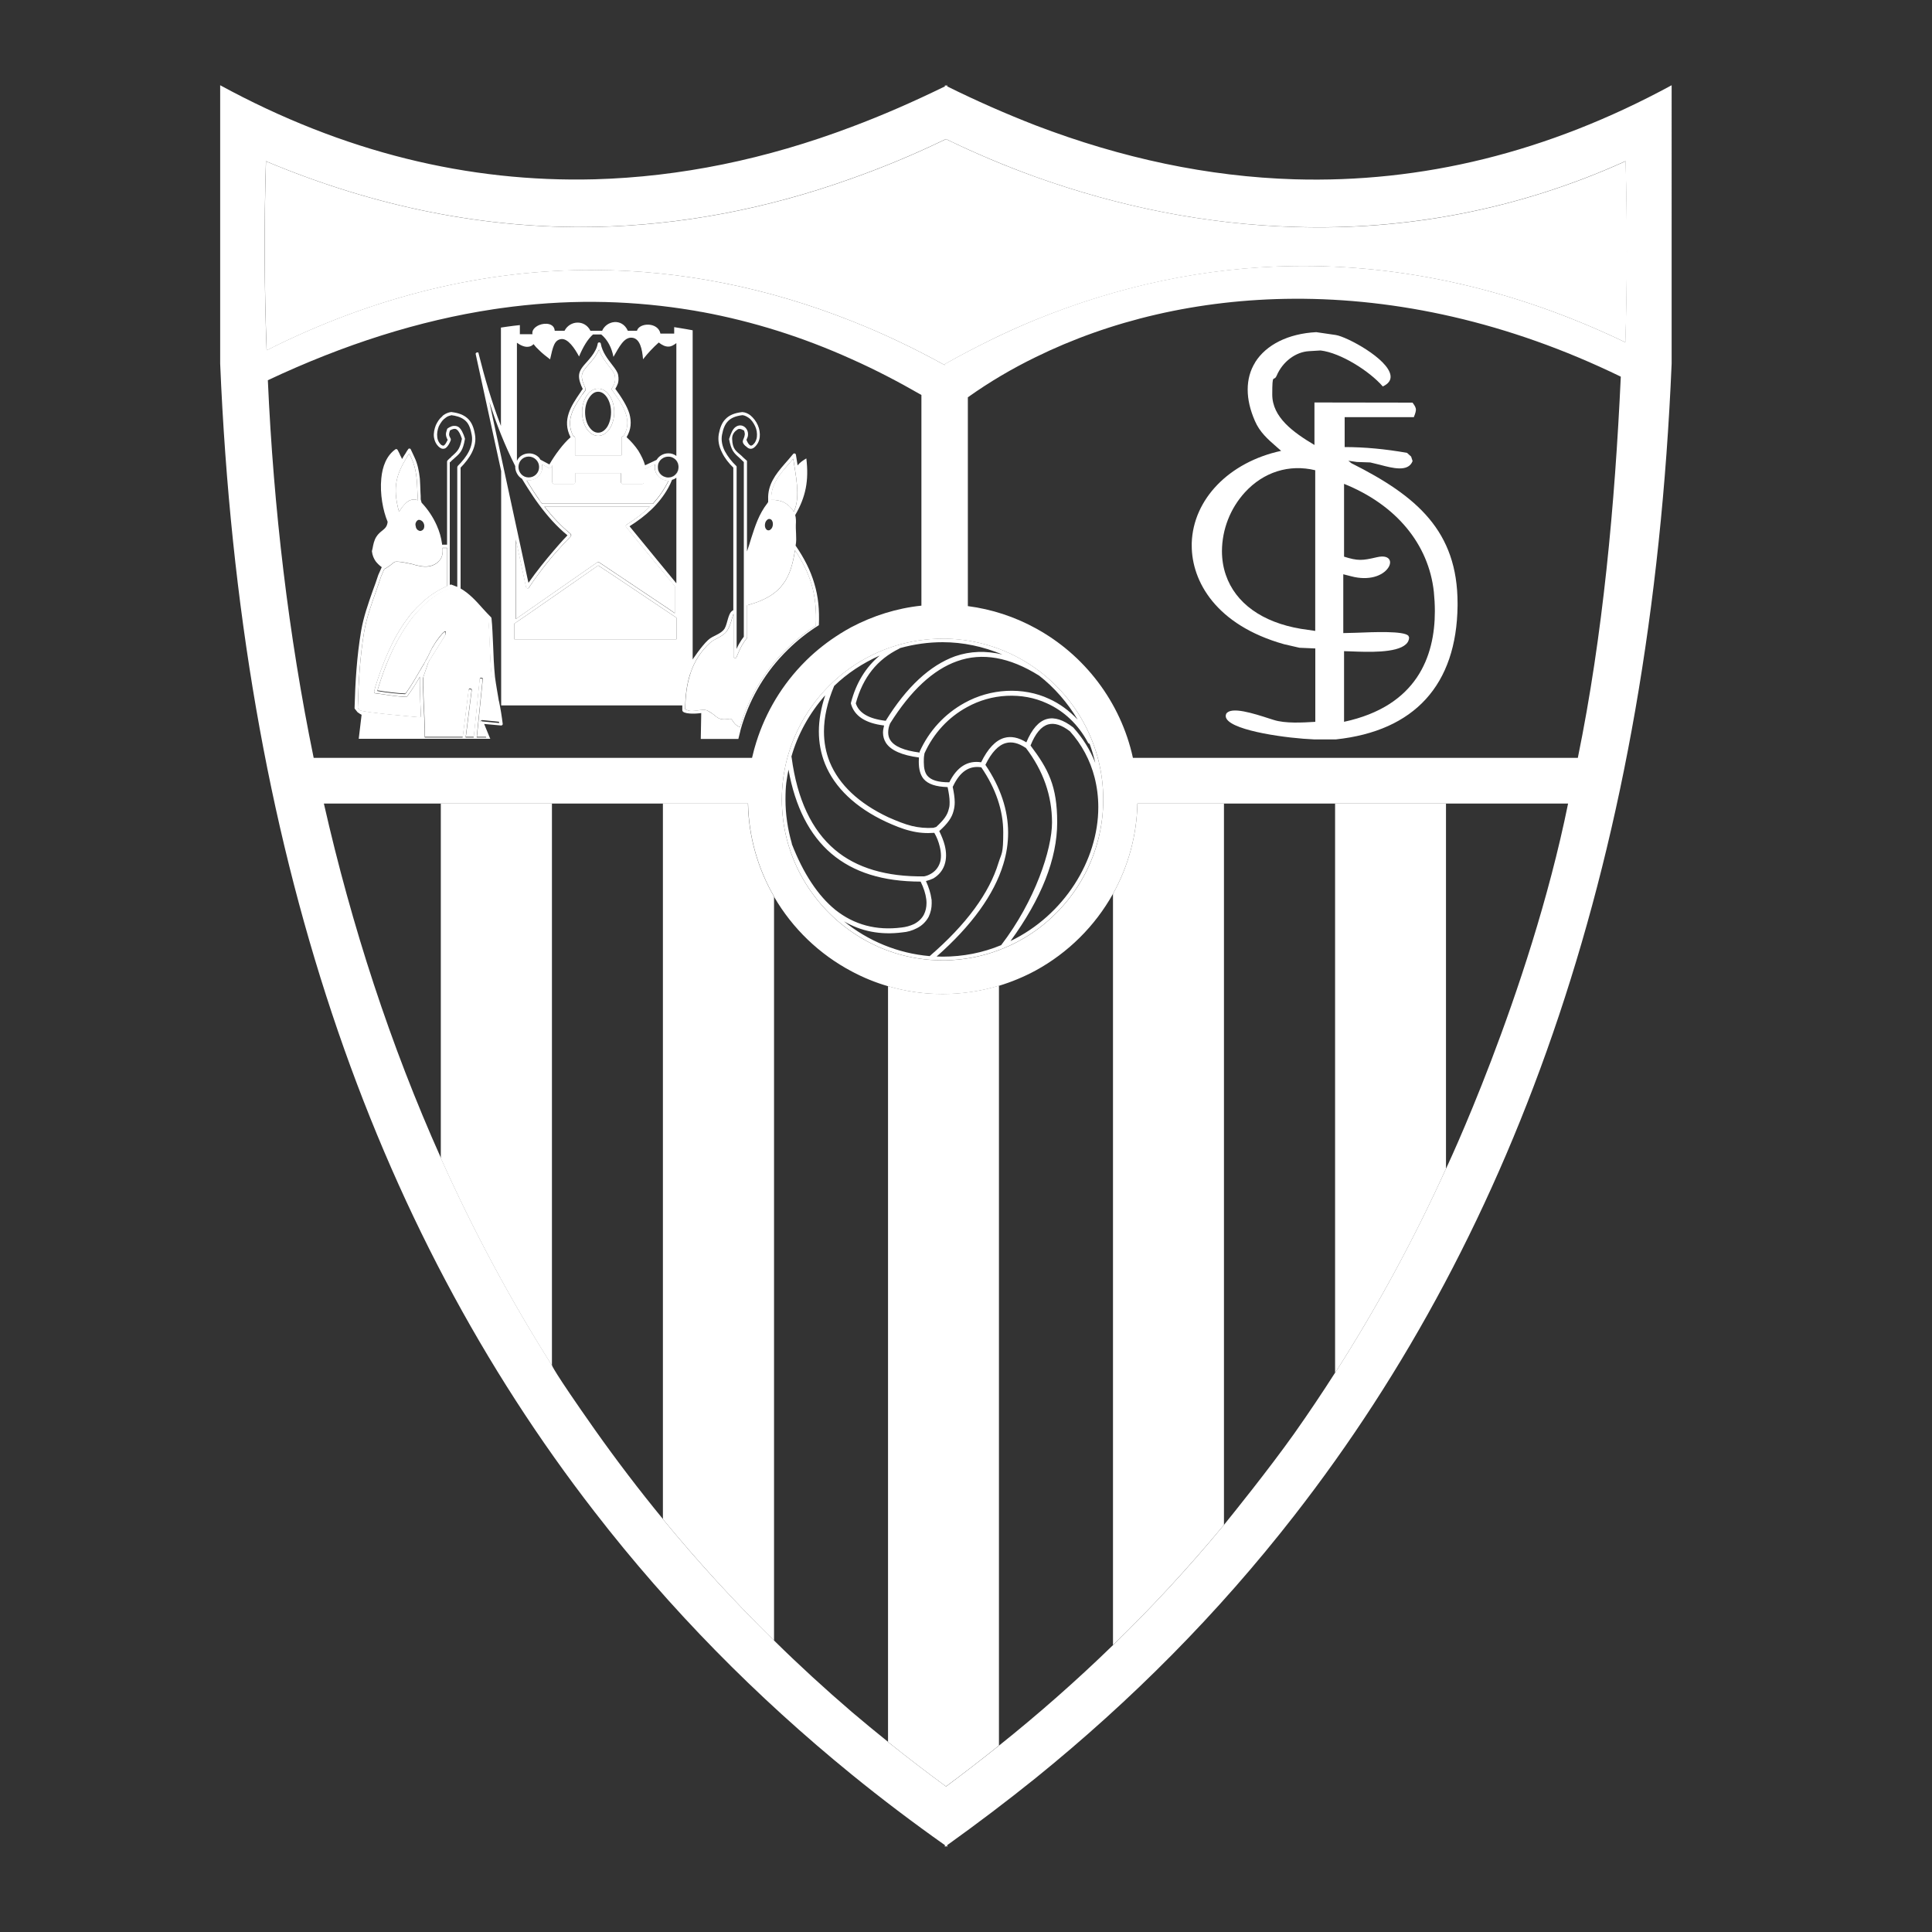
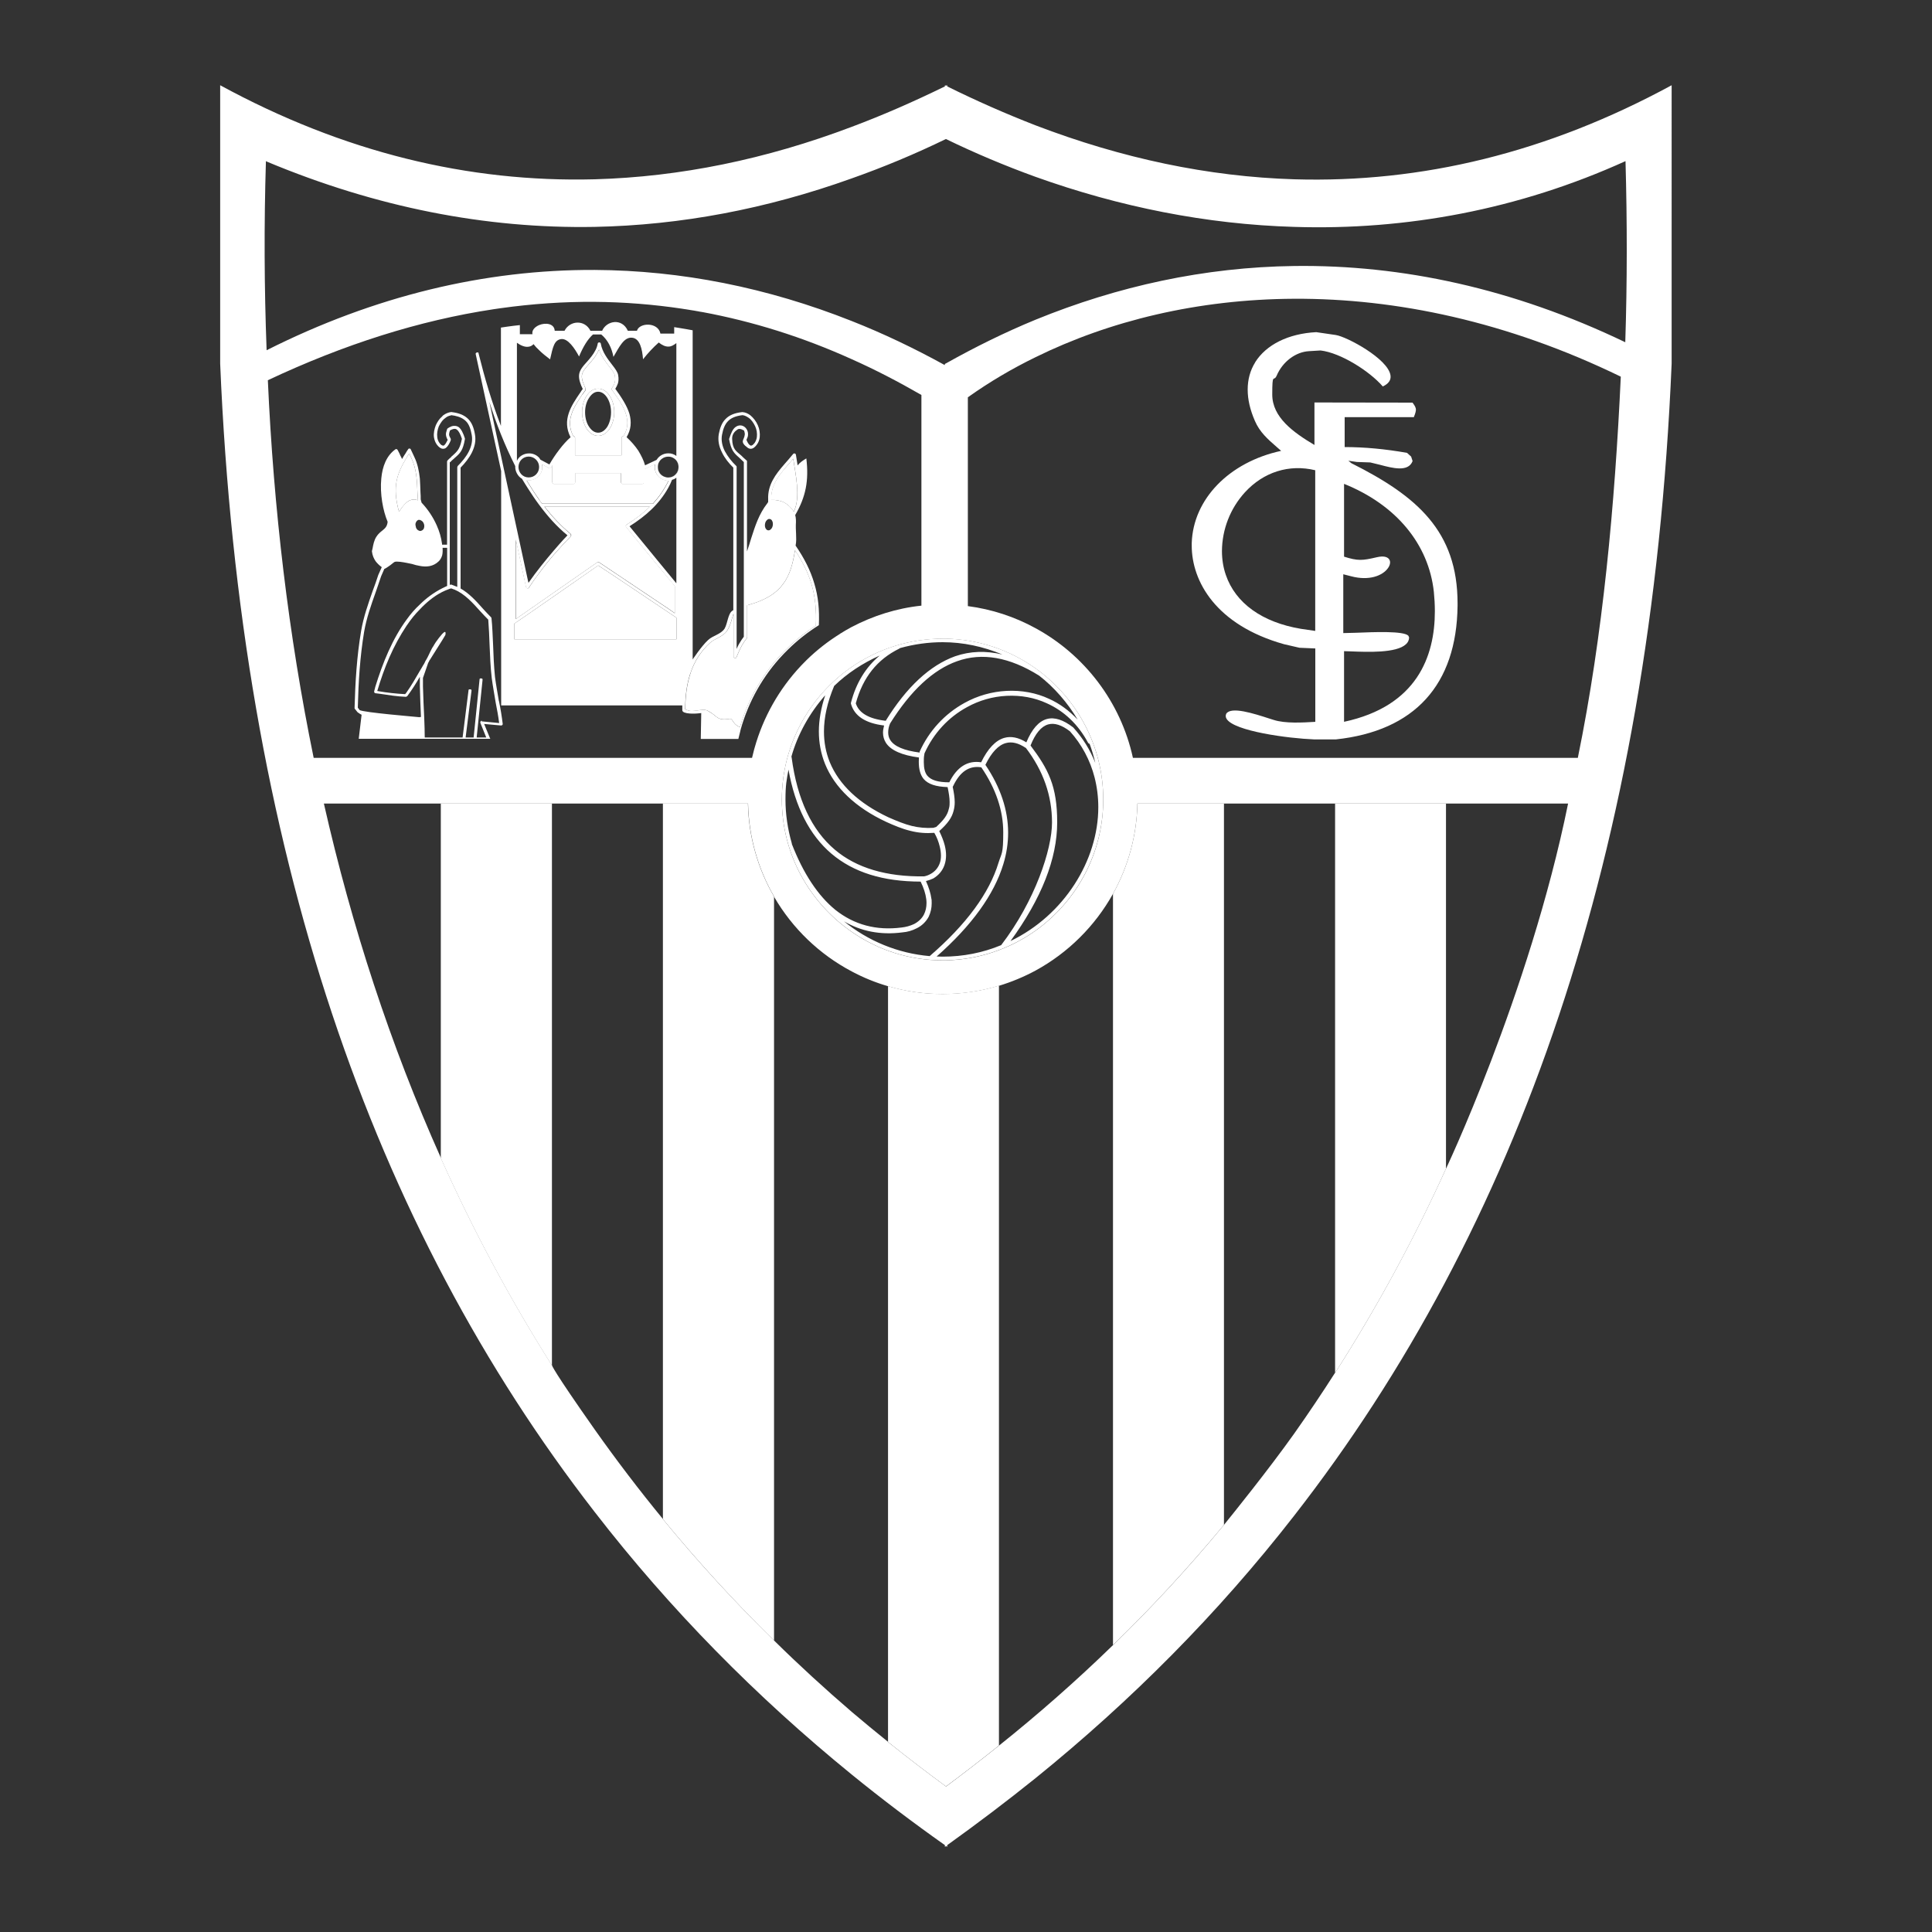
<svg xmlns="http://www.w3.org/2000/svg" id="Layer_1" data-name="Layer 1" version="1.1" viewBox="0 0 2500 2500">
  <rect x="0" y="0" width="2500" height="2500" fill="#333333" stroke="none" />
  <defs>
    <style>
      .cls-1 {
        fill: #fff;
        stroke-width: 0px;
      }
    </style>
  </defs>
  <path class="cls-1" d="M1674.7,232c-111-3.4-222.8-27-334.7-69.8-38.8-15.1-77-31.9-114.3-50.4v-1.5c-.6,0-1.1.2-1.5.6-.5-.3-1-.5-1.5-.6v1.5c-40.3,19.7-80.2,37.2-120.5,52.3-111.3,42.1-222.2,64.8-332.6,67.9-163.5,4.3-325.5-35-484.7-121.7v360.2c26.4,630.4,197.6,1116,484.7,1486.1,97.7,126.3,209,239.1,332.6,339.7,39.1,31.8,79.3,62.2,120.5,91.3v2.2c.5-.4,1-.7,1.5-.9.5.4,1,.7,1.5.9v-2.2c38.9-27.9,77-56.7,114.3-86.7,124.2-100.5,236.4-213.3,334.7-339.7,288.9-370.7,461.6-857.5,488.4-1490.7V110.3c-160.7,87.3-323.7,126.6-488.4,121.7ZM346.6,492h0,0c98.8-46.5,195.9-77.3,291.7-91.8h0c3.2-.5,6.4-1,9.6-1.4,40.8-5.7,81.3-8.5,121.6-8.2,38.1.3,75.9,3.3,113.4,8.9h0c.4,0,.8.1,1.1.2,1.4.2,2.8.4,4.1.6,7,1.1,13.9,2.2,20.8,3.5h0c65.1,12.1,129.5,32.2,193,60.9,30.4,13.5,60.5,29.2,90.4,46.4v272.6c-32.3,3.4-62.7,13.2-90.4,27.7-5.1,2.8-10.2,5.7-15.1,8.8,0,0,0,0,0,.1-15.6,9.7-30.1,21.1-43.3,34h0c-1.8,1.8-3.6,3.7-5.4,5.5,0,0-.2.2-.3.3-.6.6-1.1,1.1-1.6,1.7-28,29.8-48.6,66.1-59.8,106.1,0,.2-.1.5-.2.7-.1.5-.2.9-.4,1.4-.9,3.5-1.7,6.9-2.6,10.4,0,.1,0,.2,0,.3H405.9c-32.6-158.9-51.9-322.7-59.3-488.7ZM1219.8,826.5h4.3c41.6.8,82,14.2,115.9,38.4,52.9,37.8,87.6,99.6,87.6,169.7s-34.7,131.9-87.6,169.7c-33.9,24.1-74.3,37.5-115.9,38.4h-4.3c-42.1,0-83.2-12.8-117.7-36.9-54.4-37.5-90.4-100.2-90.4-171.2s36-134,90.4-171.5c34.6-23.9,75.7-36.6,117.7-36.6ZM1292.7,2258.8c-22.5,18-45.4,35.7-68.5,52.9-25.4-18.6-50.4-37.8-75-57.5v-.2c-15.9-12.8-31.6-25.7-47-38.8-34.5-29.6-68.1-60.4-100.5-92.3h0c-50.7-49.7-98.8-102.1-143.8-157v-.2c-30.8-37.5-60.2-76.1-88.2-115.7-54.9-78-55.3-83-55.3-83-54.3-85.9-102.4-175.6-143.8-268.3v-.2c-65.5-146.3-115.5-300-151.5-458.7h438.9s0,0,0,0h0s110,0,110,0c.9,42.4,12.5,83.8,33.8,120.5v.4c23.8,40.9,58.6,74.3,100.5,96.4,15,8,30.7,14.4,47,19.1h0c22.4,6.7,46.4,10.1,70.7,10.1,24.7,0,49.2-3.6,72.8-10.8h0,0v983.3ZM1871.1,1512.2c-41.5,91.4-89.4,179.8-143.5,264.3v-.2c-17,26.6-34.6,52.8-52.8,78.6-33.7,47.4-79.6,104.2-91,118.3h0c-2.8,3.4-3.3,4-2,2.4-44.4,53.6-91.7,104.7-141.6,153.2h0c-47,45.7-96.3,89.1-147.5,130v-983.2c16.4-5,32.3-11.6,47.3-19.7,42.1-23,76.8-57.4,100.2-99.3h0c19.9-35.8,30.8-75.9,31.6-116.8h111.9v933.4s0,0,0,0v-933.4h445.4c-50.2,247.3-163,483.5-158,472.4ZM2041.7,980.7h-575.7c-15.7-72.2-62.7-133.4-126-167.8-27.1-14.9-56.9-24.6-87.6-28.6v-270.2c27.7-19.7,57-37,87.6-51.9,95.6-47,209.6-75,334.7-75.6,131.9-.6,276,29.5,422.6,100.8-7.7,166-23.1,334.4-55.6,493.3ZM2103.2,442.9h0c-145.4-69.8-289.5-100.5-428.5-98.7-116.2,1.5-228.4,26.1-334.7,69.5-39.6,16.3-78.1,35.3-115.9,56.5-.6.2-1.1.5-1.5.9v1.2h-.3c-39.6-21.8-79.6-40.9-120.2-56.9-109.1-43.3-220.7-65.5-332.6-66.1-142-.6-284.6,33.5-424.5,103.9-3.1-81.5-3.4-163.1-.9-244.7l1.8.9c141.4,59,282.8,86.7,423.5,84.2,111.3-2.2,222.2-23.1,332.6-62.7,41.6-14.7,82.3-31.7,122-51,37.7,18.3,76.4,34.6,115.9,48.9,108.8,39,221.6,61.5,334.7,64.8,144.8,4.6,290.5-22.4,428.8-85.1,2.2,78.4,2.2,156.5-.3,234.2h0Z" />
  <path class="cls-1" d="M1011.7,1034.5c0,71,36,133.7,90.4,171.2,34.5,24.1,75.6,37,117.7,36.9h4.3c41.6-.9,82-14.3,115.9-38.4,52.9-37.8,87.6-99.9,87.6-169.7s-34.7-131.9-87.6-169.7c-33.9-24.2-74.3-37.6-115.9-38.4h-4.3c-42,0-83.1,12.7-117.7,36.6-54.4,37.5-90.4,100.5-90.4,171.5ZM1067.7,900c-5.3,16.2-8.1,31.8-8.1,46.5,0,14.4,2.6,28.6,8,42,12.4,30.7,39.7,56.6,78.9,74.9,9.9,4.5,20.5,9.1,31.9,11.8,9.8,2.5,19.8,3.3,30.6,2.5,3.2,5.5,5.5,11.4,7,17.6,1.1,4.4,1.6,8.4,1.6,12s-.5,6.9-1.6,9.8c-2,5.7-6.1,10.6-11.5,13.6-2.7,1.6-5.6,2.7-8.6,3.3-48.8.7-87.8-10.9-115.6-34.5-30-25.3-48.8-65.4-55.9-119.2,0,0-.2-.7-.3-1.3,8.1-28.7,23.2-55.9,43.5-79.1ZM1024.7,1091.7c-5.5-19-8.3-38.2-8.3-57.1s1.5-25.5,3.9-38.7c8.6,48,27.2,84.6,55.5,108.7,28.7,24.3,66.5,36.1,115.5,36.2,3.9,7.9,6.4,15.6,7.3,22.8.2,1.7.3,3.3.3,5,0,5.4-1.1,10.3-3.3,14.7-2.6,5.1-6.9,9.3-12.8,12.4-5.1,2.4-10.6,3.9-16.2,4.5-32.6,4.2-61.3-3.5-85.6-22.8-22.6-18.4-41.6-47.2-56.5-85.6ZM1091.4,1191.8c22.4,13.3,47.9,18.4,76.3,14.7,6.5-.5,12.7-2.3,18.5-5.3,6.6-3.2,12-8.4,15.5-14.9,2.6-5.5,3.9-11.3,3.9-17.3s-.1-4-.4-6.1c-.9-6.9-3.3-14.6-7-22.8,3.4-.9,6.6-2,9.5-3.4,7-4.2,11.8-9.9,14.4-17.2,1.4-4,2.1-8.2,2.1-12.7s-.6-8.4-1.7-12.9c-1.5-5.9-4-12.1-7.1-18.5,11-9.8,16.4-17.5,18.5-26.1,1-3.6,1.5-7.3,1.5-11.2,0-6-1.1-12.6-2.6-20l.6-1c8.8-18.6,20.8-26.7,36.4-24.2,18.9,27.7,28.4,55.9,28.4,84.2s-2,26.2-6.1,39.2c-11.9,39.4-41.8,80.1-89.1,120.9-40.8-3.5-79.7-19.4-111.4-45.4ZM1219.8,1237.9l-7.8-.2c45.4-40,74.4-80.2,86.3-119.5,4.2-13.6,6.2-27.2,6.2-40.7,0-29.5-9.9-58.9-29.4-87.8,7.9-16.1,16.8-25.6,26.6-28.2,7.7-2.1,16.2,0,25.3,6.1,0,0,.2,0,.4.1h0c22.6,29.6,33.9,61.9,33.9,96.6s-21.9,101.4-65.8,158.7c-23.8,9.9-49.3,14.9-75.8,14.9ZM1421.2,1044.4c0,69.4-44.7,140.1-113.6,173.3,40.1-55.1,60.4-106.5,60.4-153.6s-11.5-68.8-34.5-99.4c6.2-15.5,13.8-24.7,22.8-27.3,8.1-2.3,17.5.7,28.2,8.9,15.3,17,26.2,37.5,31.9,59.7,3.2,12.6,4.8,25.5,4.8,38.5h0ZM1409.9,962.4c3,8.1,5.5,16.4,7.4,24.8-6.6-16.8-16.2-32.2-28.3-45.6l-.4-.4c-12.7-9.8-24.1-13.5-33.9-10.8-10.5,2.8-19.5,13.1-26.6,30.2-10.1-6.3-19.7-8.3-28.5-5.8-11.3,3.2-21.4,13.9-30,31.6-17.5-2.7-31.3,6-41.2,25.9h0c-14.5,0-23.5-2.7-28.4-8.5-3.1-3.7-4.6-9.6-4.6-17.5s.3-7.3.9-11.5c11.7-25.9,30.8-46.6,55.1-59.8,15.7-8.7,33.2-13.7,51.2-14.6,18.5-.9,36.1,2.3,52.1,9.7,22.3,10,40.6,27.5,53,50.6.7,1.3,1.5,1.7,2.3,1.8ZM1344.3,874c20.1,15.6,37.1,35.3,50.2,57.2-10.9-11.6-23.5-20.9-37.2-27-16.5-7.7-35.5-11.2-54.9-10.2-19,1-37.6,6.3-54.2,15.5-25.8,14.2-46.2,36.4-58.2,63.2v1.1c0,0,.2-.8.2-.8l-.2.8c-20.3-2.6-33.2-8.1-38.2-16.5-1.7-2.8-2.5-6-2.5-9.6,0-4,.9-7.9,2.5-11.6,26.6-42.5,55.8-69.6,86.7-80.5,32.2-11.6,67.9-5.3,106,18.6ZM1165.2,838.3l-.5.3c18.4-5.1,36.9-7.6,55-7.6,26.6,0,52.5,5.6,77.4,15.9-21.3-5-41.4-4.5-61.2,2.3-32.6,11.8-62.8,39.8-89.8,83.5-21.8-2.5-34.8-10.1-38.7-22.6h0c9.2-33.6,27.6-56.8,56.5-70.9-.5.1,1.2-.8,1.2-.8ZM1101.1,909.1v1.5c4.4,15.9,18.8,25.3,42.9,28.2-.8,3.2-1.4,6.4-1.4,9.2,0,4.8,1.3,9.4,3.9,13.4,6.3,9.6,20.7,15.9,42.6,18.8-.1,1.9-.2,3.7-.2,5.4,0,9.9,2,17.1,6.3,22.4,5.8,6.7,15.7,10,31,10.5,1.5,7.2,2.6,13.6,2.6,19.3s-.4,6.5-1.2,9.5c-1.7,7.4-6.3,13.8-16.3,22.9.2-.2-3.5,1-3.5,1-9.3.6-18.7-.2-27.8-2.4-9.7-2.4-19.2-6.3-30.6-11.3-38.1-18-63.6-42-75.7-71.3-5-12.4-7.5-25.6-7.5-39.5h0s0,0,0,0h0c0-18.5,4.4-38.2,13.2-59.1,16.9-16.3,36.7-29.4,58.9-39.3-17.8,14.9-30.4,35.1-37.1,60.8Z" />
-   <path class="cls-1" d="M2103.5,208.6c-138.3,62.7-284,89.8-428.8,85.1-113.1-3.4-225.9-25.8-334.7-64.8-39.5-14.2-78.1-30.5-115.9-48.9-39.7,19.3-80.4,36.3-122,51-110.3,39.6-221.3,60.5-332.6,62.7-140.8,2.5-282.2-25.2-423.5-84.2l-1.8-.9c-2.5,81.5-2.2,163.1.9,244.7,139.9-70.4,282.5-104.5,424.5-103.9,111.9.6,223.5,22.7,332.6,66.1,40.6,16,80.5,35,120.2,56.9h.3v-1.2c.5-.4,1-.7,1.5-.9,37.8-21.2,76.2-40.3,115.9-56.5,106.4-43.3,218.5-67.9,334.7-69.5,138.9-1.8,283.1,28.9,428.5,98.7,2.5-77.8,2.5-155.8.3-234.2Z" />
  <path class="cls-1" d="M1727.6,1039.8v736.6s0,0,0,0v.2c54.1-84.6,102.1-172.9,143.5-264.3v-472.4h-143.5Z" />
  <path class="cls-1" d="M1149.1,1276.1h0v978c24.6,19.7,49.6,38.9,75,57.5,23.2-17.2,46-34.8,68.5-52.9v-983.3c-23.6,7.2-48.2,10.8-72.8,10.8-24.3,0-48.3-3.4-70.7-10.2Z" />
  <path class="cls-1" d="M570.4,1039.8v458.9c41.5,92.8,89.5,182.4,143.8,268.3v-727.2h-143.8Z" />
  <path class="cls-1" d="M1001.6,1160.2c-21.3-36.7-32.9-78.1-33.8-120.5h-110v925.9s0,0,0,0v.2c45.1,54.9,93.1,107.3,143.8,157.1h0v-962.7Z" />
  <path class="cls-1" d="M1583.7,1039.8h-111.9c-.8,40.9-11.7,81-31.6,116.8h0s0,0,0,0h0c0,0,0-.1.1-.2,0,0,0,.1-.1.2h0v972.1s0,0,0,0h0c49.9-48.4,97.1-99.6,141.6-153.1.5-.6,1.1-1.4,2-2.4v-933.4Z" />
  <path class="cls-1" d="M1624.2,468.9c-6.5,10.4-9.7,22.3-9.7,35.2s3.1,26.3,9.4,40.7c6.2,14.4,16.6,23.5,27.7,33.2l6.2,5.4c-67.4,14.6-113.9,62.5-115.7,119.4,0,1.1,0,2.2,0,3.3,0,46,31.2,102.7,119.4,127.5l20,4.6,20.5.9v95h-.8c-15.2.9-38.1,2.3-53-2.5l-5.1-1.6c-21-6.8-49.9-16.1-56.3-6.5-1.1,2.2-.9,4.7.4,6.7,9.8,16,79.8,25.3,113.4,26.6h28c101.9-10.9,156.3-70.7,157.5-172.9,0-1.1,0-2.1,0-3.1h0c0-93.5-52.6-138.9-137.4-181.4l-3.9-3.2,11,1.6,17.3.6,12.4,3c16.5,4.4,36.9,9.8,42.4-4.8l-1.9-5.8-5.3-4.8c-28.1-5-55.2-7.5-80.7-7.5v-38.7h89.6v-.3c1.8-4.4,2.6-7.3,2.6-9.5s-1.3-4.7-3.3-7.5l-1.1-1.5-126.9-.2v55c-27.2-16.2-54.6-35.7-54.6-65.3s1.8-15.6,5.7-24.4c7.7-18.1,24.6-30.8,42-31.7l14.8-.9c26.3,3.1,63.4,26.9,80.2,46.2l.2.3h.3c7.4-3.5,10.7-8.3,9.8-14.3-3.1-21.5-56.7-50.1-70.8-52.2l-25.3-3.7h0c-36.1,1.9-64.8,16.2-79.1,39.1ZM1738.2,743.1l10.2,2.6c23.3,6.2,40.7-.8,47.6-10.5,3-4.2,3.6-8.5,1.6-11.4-1.4-2.1-5.4-5.3-16.2-2.7-18.7,4.4-24.4,4.8-42.2-.8h0v-94.2c67.2,27,109.5,77.9,116.2,139.8.8,8.1,1.3,16.5,1.3,25,0,58.6-23.3,122.9-117.5,143.1v-91.4l9.5.3c20.3.8,58.1,2.4,70.5-9.2,2.6-2.2,4.1-5.4,4.2-8.8l-1-2.3c-6.2-6.3-43.5-4.8-68.2-3.8l-16,.4v-76.1ZM1701.9,608.6v207.8c-1-.1-18.5-2.7-18.5-2.7-50.1-8.4-84.7-33.2-97.2-69.8-3.4-9.8-5-20.3-5-30.9.2-28,10.7-55,29.6-75.8,24.2-26.5,57.4-36.9,91.2-28.7Z" />
  <path class="cls-1" d="M1038.3,859.8c1.8-1.9,3.6-3.7,5.4-5.5-1.8,1.8-3.6,3.6-5.4,5.5Z" />
  <path class="cls-1" d="M882.9,399.5h0c.4,0,.8.1,1.1.2-.4,0-.8-.1-1.1-.2Z" />
  <path class="cls-1" d="M638.3,400.1h0c3.2-.4,6.4-.9,9.6-1.3-3.2.4-6.4.9-9.6,1.3Z" />
  <path class="cls-1" d="M909.1,403.8c-6.9-1.3-13.9-2.4-20.8-3.5,7,1.1,13.9,2.3,20.8,3.6h0Z" />
  <path class="cls-1" d="M976,970c-.9,3.5-1.8,6.9-2.6,10.4.9-3.6,1.7-6.9,2.6-10.4Z" />
-   <path class="cls-1" d="M1087,820.3s0,0,0-.1c-15.7,9.8-30.2,21.3-43.3,34.1,13.1-12.9,27.7-24.3,43.3-34Z" />
  <path class="cls-1" d="M976.5,967.9c0,.2-.1.5-.2.7,0-.2.1-.5.2-.7Z" />
  <path class="cls-1" d="M1038,860.1c-.5.6-1.1,1.1-1.6,1.7.5-.6,1.1-1.1,1.6-1.7Z" />
  <g>
    <path class="cls-1" d="M619.4,457.2c-.3-2.2-4.2-1.1-3.9.8l33,151.6v303.2h234.4c0-1.3,0,2.8,0,6.2,0,5.4,17.5,4.5,19.7,4.2,1.6-.2,3.3-.4,4.8-.5l-.6,33.5h48.7c0,0,0-.2,0-.3.7-3.2,1.5-6.4,2.4-9.6,0-.3.2-.6.2-1l-.2.4c.1-.4.3-.8.4-1.2l-.2.8c0-.1,0-.2.1-.3,0-.2.1-.4.2-.6,0-.1,0-.2,0-.4,10.3-36.6,29.2-70,54.8-96.9.5-.5,1-1.1,1.5-1.6,0,0,0,0,.1-.1,0,0,0,0,.1-.1,1.6-1.7,3.3-3.4,5-5h0c12-11.8,25.3-22.3,39.7-31.3.9-19.9-.8-37.4-5.9-54-4.8-16.6-13-32.7-24.2-49,1.1-5.4.8-10.1.6-15.5,0-2.3-.3-4.5-.3-7.1v-4.2c.3-4.5.3-8.7-.8-12.7,13.8-23.7,17.8-44.8,14.4-73.3-4.2,2.5-8.2,5.1-11.3,9-.8-4.5-1.4-9-2.2-13.8-.3-1.7-2.5-2.3-3.7-.8-3.7,4.5-7.3,8.7-11.3,13.2-11.3,13-21.7,26.5-20.9,45.4v3.4l-1.1,1.7c-11,14.1-15.8,29.6-20.9,45.4-1.7,5.6-3.4,11.3-5.4,16.9v-117.2l-.6-.6c-2.8-2.5-5.1-4.5-7-6.5-6.2-5.4-11.3-7.9-11.6-21.4-.3-6.2,3.9-10.1,6.5-11.8,2-1.7,4.8-1.4,9,1.1.6,2.3,1.1,3.9.8,5.4-.6,7-7.3,8.7,3.9,16.9,3.4,2.2,7.3,2,11.8-4.2,2.1-2.8,3.3-6.1,3.7-9.6.5-5.3-.3-10.6-2.5-15.5-2.2-5-5.6-9.5-9.9-13-2.8-2-6.2-3.7-9.9-3.9h-.6c-10.1,1.1-16.9,4.2-21.4,9-4.8,4.8-7.1,11.3-8.7,19.4-1.4,8.5.3,16.3,4.2,23.9,3.4,7.1,8.7,13.8,14.6,19.5v184.5c-.3.3-.8.3-1.1.6-5.9,3.9-6.2,16.3-10.1,23.1-4.8,7.6-15.2,9-21.4,14.9-8.8,8-20.2,25.6-20,25.1v-425.9c-6.4-1.2-12.7-2.3-19.1-3.3-1.3-.2-2.5-.4-3.8-.6-.3,0-.7-.1-1-.2v8.4h-17.8c-3.1-15.2-27.3-14.4-30.4-3.7h-11.8c-7.6-16.9-27.6-13-33.2,0h-15.2c-7.3-14.6-26.5-13.5-33.5,0h-12.7c-.6-9.6-12.1-10.7-20.3-7.3-5.6,2.5-9.6,6.8-8.5,11.8h-16.3v-11.8c-5.2.5-10.5,1.2-15.7,1.9-2.9.4-5.9.8-8.8,1.3v127.3c-11.8-30.7-21.1-62.3-29-94.1ZM1014.9,607.1c3.9-4.8,7.9-9,11.6-13.5,2.5,18,10.1,50.4.6,68.5-2.9-5-7.1-9-12.1-11.8-5.2-2.6-11.1-3.7-16.9-3.4v-.6c-.6-15.8,7.3-27.9,16.9-39.2ZM989.9,678.1c.3-2,1.1-3.9,2.5-5.1,1.1-1.1,2.2-1.7,3.7-1.4,1.4.2,2.6,1.2,3.1,2.5.8,1.4,1.1,3.4.8,5.6-.3,2-1.1,3.9-2.5,5.1-1.1,1.1-2.3,1.7-3.7,1.4-1.1,0-2.3-1.1-3.1-2.5-.8-1.4-1.1-3.4-.8-5.6ZM938,584c-3.4-6.8-5.1-14.1-3.7-21.4,1.4-7.6,3.7-13.5,7.6-17.5,3.9-4.2,9.9-6.8,18.9-7.9,2.8.3,5.4,1.7,7.9,3.4,3.7,2.5,6.5,6.8,8.5,11,2,4.3,2.7,9.1,2.2,13.8-.3,2.8-1.4,5.4-2.8,7.6-2.8,3.7-4.8,4.2-6.2,3.1-2-1.4-3.4-4.2-4.5-7,1.1-2.5,2-4.2,2-6.2.8-9-8.2-16.3-16.3-10.2-3.4,2.5-5.6,7.6-7.9,14.6l-.3.8c2.8,14.9,6.2,18,13.2,24.2,1.7,1.7,3.7,3.4,5.9,5.6h0v226c-2,2.5-4.2,5.9-6.5,9.9-.8,1.7-2,3.7-2.8,5.9v-236.1l-.6-.8c-5.8-5.5-10.8-11.9-14.6-18.9ZM893.5,870.9c4.9-15.2,13.8-28.8,25.6-39.4,2.5-2.2,5.6-3.7,8.7-5.4,5.1-2.8,10.2-5.4,13.5-10.7,2.8-4.8,4.5-9.9,5.9-15.2.6-2,1.1-3.7,1.7-5.6h.3v55.2c0,2,3.1,2.5,3.7.8,2.3-5.9,4.5-10.7,6.8-14.9,2.3-3.9,4.2-7.1,6.5-9.6.3-.4.5-.9.6-1.4v-41.4c.3-.3.6-.3.8-.3,22.8-6.2,36.9-15.2,45.9-27.6,8.5-11.3,12.4-25.6,15.2-43.4,9.9,14.9,16.9,29,21.4,44.2,4.8,16.3,6.5,33.5,5.6,53.3-23.9,15.3-44.8,34.8-61.7,57.5-16.3,22.3-29,47.1-36.6,74.1-2.5-1.4-4.2-2.3-5.3-3.4-1.4-1.1-2.8-3.1-5.4-6.8-.6-.6-1.4-.8-2-.8-11.5,2-14.4,0-19.2-3.7-2.2-2-5.4-4.2-9.9-6.8-3.4-1.7-8.5-.8-13.5-.3-4.5.6-9,1.1-11.6,0l-3.9-1.4c0-16.9,2-32.7,6.8-47.1ZM875.2,827.2h-209.6v-20.3c1.1-.3,107.6-74.7,108.5-75.2,7.9,4.8,100.6,67.3,101.2,67.6v27.9ZM738.5,691.1c-12.7-10.4-24-22.5-34.1-35.5h136.4c-8.7,8.7-18.9,16.3-30.2,23.4-1.1.5-1.1,2-.6,2.8,18.1,22.3,36.3,44.5,54.7,66.5,2.8,3.4,5.6,6.8,8.5,10.4v34.9l-8.5-5.9-89.6-60c-.7-.3-1.5-.3-2.3,0l-105.4,73.3v-102.8l13.2,61.7c.3,1.1,1.7,1.7,2.8,1.4.3,0,.8-.3.8-.8,4.2-6.2,8.5-12.4,13.2-18.6,11.6-16.1,25.4-31.8,40.9-47.6v-.3c.3,0,.3-.3.3-.3.3-.8.2-1.8-.3-2.5ZM682.2,621.5v.3h1.4c5.4.1,10.5-2.2,14.1-6.2,3.4-3.9,4.8-9.3,3.7-14.6l9,4.8c.8.6,2.3,0,2.8-.8.6-1,1.1-1.9,1.7-2.9v22.4c0,.8,1.1,2,2,2h25.4c.8,0,2-1.1,2-2v-12.1h59.4v12.1c0,.8,1.1,2,2,2h25.4c.8,0,2-1.1,2-2v-17.3c.4,0,.8,0,1.1-.1l13.5-6.2c-.3,1.2-.4,2.5-.4,3.8,0,9.7,7.9,17.4,17.6,17.4h0,.3q-.3.3-.3.6c-5.2,10.7-12,20.5-20,29.3h-143.4c-1.4-1.7-2.5-3.4-3.7-5.1-5.1-7-9.6-14.1-14.1-21.4-.8-1.1-1.4-2.5-2.3-3.7h.8ZM670.9,604.3c0-7.6,5.9-13.5,13.2-13.5s13.5,5.9,13.5,13.5-5.9,13.5-13.5,13.5-13.2-6.2-13.2-13.5ZM757.7,502.9c-1.4-3.1-2.5-6.2-3.7-9-.8-2.8-1.4-5.4-1.1-8.2.6-4.8,4.5-9.3,9-14.4,2.8-3.4,5.9-6.5,8.4-10.4,1.8-2.7,3.4-5.5,4.8-8.5,3.1,8.7,8.7,16.1,13.2,22,3.9,4.8,7,9,7.3,11.8.6,3.9.6,6.8-.3,9-.6,2.5-2,4.5-3.7,7.3-.3.6-.3,1.7.3,2.3,8.7,11.5,15.5,22,18.3,32.1,2.7,9.5,2,18.5-3.3,27.2-1.3.2-2.6,1-2.6,2.2v22.8h-60.3v-22.8c0-1.1-1.1-2-2-2h-.2c-10.9-20.6,1-37.7,11.8-54.1,1.4-2,2.5-3.7,3.9-5.4.3-.6.3-1.7,0-2ZM869.6,620.9c2.2-.6,3.9-1.4,5.6-2.8v136.7h0c-3.4-4.2-44-53.3-60.6-73.8,20.9-13.2,38.3-28.5,50.2-49.9,1.7-3.1,3.4-6.5,4.8-10.2ZM864.8,617.9c-2.1,0-4-.5-5.8-1.3-4-1.7-7.2-5.2-7.7-10.2v-1.1c-.5-5.6,2-9.6,5.6-11.9,2.2-1.6,4.9-2.5,7.9-2.5s4.8.7,6.8,1.9c3.7,2,6.4,5.8,6.4,11.6,0,9.3-6.8,13.5-13.2,13.5ZM668.7,443.4c5.1,3.7,10.4,5.9,14.9,5.3,2.6-.2,5-1.4,6.8-3.4,2.2,2.8,4.5,5.4,7.3,7.9,4.2,4.2,9,7.9,14.1,11.8,3.7-16.3,5.4-24.8,14.1-26.2,9-1.4,18,12.4,23.4,22.5,5.4-13,11.3-22.5,18-28.5h10.7c8.5,7.1,13.5,17.2,15.8,29,7.6-13.2,13.8-25.9,24.2-24.8,10.2,1.1,13,14.9,14.1,27.9,6.2-7.9,13-15.2,20.3-21.7,4.8,3.7,8.5,5.3,12.4,5.3s6.5-1.7,10.4-4.5v146h0c-3-2.3-6.7-3.5-10.4-3.4-6.5,0-12.1,3.4-15.2,8.5l-14.9,7c-1.7-6.2-4.8-12.4-8.7-18.9-4.3-6.4-9.5-12.3-15.2-17.5,5.9-9.9,6.5-19.7,3.7-30.2-3.1-10.1-9.9-20.9-18.3-32.4,1.4-2.2,2.5-4.5,3.4-7,.8-2.8,1.1-6.2.3-10.7-.6-3.9-3.9-8.4-7.9-13.5-5.6-7.3-12.7-16.3-14.6-27.3-.3-2-3.4-2-3.9-.3-.5,3-1.4,5.8-2.8,8.5-3.1,6.2-7.3,11-11.3,15.5-5.4,5.9-9.6,11-10.1,16.9-.3,3.1.3,6.5,1.4,9.9.8,2.8,2,5.4,3.4,8.2-1.1,1.4-2.2,2.9-3.1,4.5-11.8,17.2-24.2,35.5-12.7,58-5.1,4.5-9.9,9.9-14.4,15.8-4.8,6.2-9.1,12.7-13,19.4l-11.6-6.2c-.6-.8-.8-1.4-1.4-2.2-3.5-4-8.7-6.2-14.1-5.9-5.9.3-12.1,3.4-14.9,9.6v-153ZM675.4,619.5c2.8,4.5,5.4,9,8.2,13.2,4.5,7,9,13.8,14.1,20.6,10.7,14.4,22.5,27.9,36.6,39.4-.6.3-29.7,31.7-50.4,61.4l-.3-.8-50.4-233.3c9,28.5,20,56.3,33.5,83.1v.3c-.3,5.9,3.1,13,8.7,16.1Z" />
    <path class="cls-1" d="M738.5,693.9v.3c-15.5,15.8-29.3,31.6-40.9,47.6-4.8,6.2-9,12.4-13.2,18.6,0,.6-.6.8-.8.8-1.1.3-2.5-.3-2.8-1.4l-13.2-61.7v102.8l105.4-73.3c.7-.3,1.5-.3,2.3,0l89.6,60,8.5,5.9v-34.9c-2.8-3.7-5.6-7-8.5-10.4-18.4-22-36.6-44.2-54.7-66.5-.6-.8-.6-2.3.6-2.8,11.3-7,21.4-14.6,30.2-23.4h-136.4c10.1,13,21.4,25.1,34.1,35.5.5.8.6,1.7.3,2.5,0,0,0,.3-.3.3Z" />
    <path class="cls-1" d="M665.6,806.9v20.3h209.6v-27.9c-.6-.3-93.3-62.8-101.2-67.6-.8.6-107.3,74.9-108.5,75.2Z" />
    <path class="cls-1" d="M871.6,592.7c3.8,2.3,6.4,6.6,6.4,11.6,0-5.8-2.7-9.6-6.4-11.6Z" />
    <path class="cls-1" d="M864.8,617.9c6.5,0,13.2-4.2,13.2-13.5,0,7.3-5.9,13.5-13.2,13.5Z" />
    <path class="cls-1" d="M851.2,604.3c0-4.6,2.2-8.6,5.6-11-3.6,2.3-6.1,6.2-5.6,11.9v1.1c.6,5.1,3.7,8.5,7.7,10.2-4.6-2.2-7.7-6.9-7.7-12.2Z" />
    <path class="cls-1" d="M753.7,510.2c-10.8,16.3-22.6,33.5-11.8,54.2h.2c.8-.1,2,.7,2,1.9v22.8h60.3v-22.8c0-1.2,1.3-2,2.6-2.2,5.3-8.7,6.1-17.7,3.3-27.2-2.8-10.2-9.6-20.6-18.3-32.1-.6-.6-.6-1.7-.3-2.3,1.7-2.8,3.1-4.8,3.7-7.3.8-2.2.8-5.1.3-9-.3-2.8-3.4-7-7.3-11.8-4.5-5.9-10.1-13.2-13.2-22-1.4,2.9-3,5.8-4.8,8.5-2.5,3.9-5.6,7-8.4,10.4-4.5,5.1-8.5,9.6-9,14.4-.3,2.8.3,5.4,1.1,8.2,1.1,2.8,2.2,5.9,3.7,9,.3.3.3,1.4,0,2-1.4,1.7-2.5,3.4-3.9,5.4ZM759.1,512.2c3.7-5.9,9-9.3,14.9-9.3s11.3,3.4,14.9,9.3c3.7,5.4,5.9,12.9,5.9,21.1s-2.2,15.8-5.9,21.4c-3.7,5.6-9,9.3-14.9,9.3s-11.3-3.7-14.9-9.3-5.9-13.2-5.9-21.4,2.3-15.8,5.9-21.1Z" />
    <path class="cls-1" d="M697.7,646.6c1.1,1.7,2.2,3.4,3.7,5.1h143.4c8-8.8,14.8-18.6,20-29.3q0-.3.3-.6h-.3s0,0,0,0c-9.7,0-17.5-7.7-17.6-17.4,0-1.3.1-2.5.4-3.8l-13.5,6.2c-.3.2-.7.2-1.1.1v17.3c0,.8-1.1,2-2,2h-25.4c-.8,0-2-1.1-2-2v-12.1h-59.4v12.1c0,.8-1.1,2-2,2h-25.4c-.8,0-2-1.1-2-2v-22.4c-.6,1-1.1,1.9-1.7,2.9-.6.8-2,1.4-2.8.8l-9-4.8c1.1,5.3-.3,10.7-3.7,14.6-3.6,4-8.7,6.3-14.1,6.2h-1.4v-.3h-.8c.8,1.1,1.4,2.5,2.3,3.7,4.5,7.3,9,14.4,14.1,21.4Z" />
    <path class="cls-1" d="M759.1,554.7c3.7,5.6,9,9.3,14.9,9.3s11.3-3.7,14.9-9.3c3.7-5.6,5.9-13.2,5.9-21.4s-2.2-15.8-5.9-21.1c-3.7-5.9-9-9.3-14.9-9.3s-11.3,3.4-14.9,9.3c-3.7,5.4-5.9,13-5.9,21.1s2.3,15.8,5.9,21.4ZM762.5,514.5c3.1-4.8,7-7.6,11.5-7.6s8.5,2.8,11.6,7.6c3.1,4.8,5.1,11.6,5.1,18.9s-2,14.4-5.1,19.2c-3.1,4.5-7,7.3-11.6,7.3s-8.4-2.8-11.5-7.3c-3.4-4.8-5.4-11.6-5.4-19.2s2-14.1,5.4-18.9Z" />
    <path class="cls-1" d="M902.2,919.3c5.1-.6,10.1-1.4,13.5.3,4.5,2.5,7.6,4.8,9.9,6.8,4.8,3.7,7.6,5.6,19.2,3.7.6,0,1.4.3,2,.8,2.5,3.7,3.9,5.6,5.4,6.8,1.1,1.1,2.8,2,5.3,3.4,7.6-27,20.3-51.8,36.6-74.1,16.9-22.7,37.8-42.2,61.7-57.5.8-19.7-.8-36.9-5.6-53.3-4.5-15.2-11.6-29.3-21.4-44.2-2.8,17.8-6.8,32.1-15.2,43.4-9,12.4-23.1,21.4-45.9,27.6-.3,0-.6,0-.8.3v41.4c0,.5-.3,1-.6,1.4-2.2,2.5-4.2,5.6-6.5,9.6-2.3,4.2-4.5,9-6.8,14.9-.6,1.7-3.7,1.1-3.7-.8v-55.2h-.3c-.6,2-1.1,3.7-1.7,5.6-1.4,5.4-3.1,10.4-5.9,15.2-3.4,5.4-8.5,7.9-13.5,10.7-3.1,1.7-6.2,3.1-8.7,5.4-11.9,10.7-20.7,24.3-25.6,39.4-4.8,14.4-6.8,30.2-6.8,47.1l3.9,1.4c2.5,1.1,7,.6,11.6,0Z" />
    <path class="cls-1" d="M998,646.9c5.8-.3,11.7.8,16.9,3.4,5,2.8,9.2,6.9,12.1,11.8,9.6-18,2-50.4-.6-68.5-3.7,4.5-7.6,8.7-11.6,13.5-9.6,11.3-17.5,23.4-16.9,39.2v.6Z" />
    <path class="cls-1" d="M645.6,907.5h0c-1.7-10.4-3.7-20.9-5.1-31.6-1.4-14.1-2-28.5-2.5-42.8-.6-11-.8-22-2-33,0-.5-.3-1-.6-1.4-3.7-3.7-7.1-7.3-10.7-11.3-8.7-9.9-17.8-19.7-28.7-25.9v-156.4c5.6-5.6,11-12.4,14.6-19.5,3.7-7.6,5.6-15.5,3.9-23.9-1.4-8.2-3.9-14.6-8.5-19.4-4.2-4.2-9.9-7.1-17.8-8.5-1.3-.3-2.6-.5-3.9-.6h-.8c-3.5.5-6.7,1.9-9.6,3.9-.6.6-1.4,1.1-2,2-3.4,2.8-5.9,6.8-7.9,11-2,5.1-3.1,10.4-2.5,15.5.6,3.7,1.7,6.8,3.7,9.6,2.5,3.4,4.8,4.8,6.8,5.4,2,.3,3.7,0,5.1-1.1,2.8-2.3,4.8-6.2,6.2-9.9v-1.7c-1.4-2.5-2-3.9-2.2-5.4,0-1.4.3-3.1,1.1-5.4.6-.3.8-.6,1.4-.8,0,0,.3,0,.3-.3h.3c1.3-.7,2.7-1.1,4.2-1.1,1.1,0,2,.3,2.8,1.1,2.5,1.7,4.5,5.9,6.5,11.8-2.2,11.3-4.8,14.9-9.3,19.2-.8.8-1.7,1.7-2.5,2.3-.6.6-1.1,1.1-1.7,1.4,0,.3-.3.3-.3.6,0,0-.3,0-.3.3-1.6,1.3-3.1,2.7-4.5,4.2-.3.4-.5.9-.6,1.4v107.6h-6.5v-1.1c-1.1-8.2-3.4-16.1-6.8-23.7-4.8-10.9-11.5-20.9-19.7-29.6l-1.1-4.2c0-3.1,0-5.9-.3-9-.3-6.2-.3-12.1-.8-18-1.1-9.6-2.8-18.9-7.3-28.2l-4.5-9.6c-.6-1.4-2.8-1.4-3.4,0l-1.7,2.5c-1.1,2-2.3,3.9-3.7,5.9l-2.5,4.2c-.5-1.5-1.2-2.9-2-4.2-1.1-2.5-2.2-5.1-3.7-7.6-.6-1.1-2-1.4-2.8-.8-11.6,8.2-16.9,22.3-18.3,37.7-2,19.7,2.2,42,8.2,56.1-.6,6.2-3.4,8.5-6.8,11.3-2.5,2-5.4,4.2-7.9,8.2-2.8,4.5-3.9,9.9-4.8,14.9l-.8,3.4v.6c.6,5.1,2.3,9,4.8,12.7,2.2,2.8,4.8,5.4,7.9,7.6l-4.5,10.1c-2.3,7-4.7,14-7.3,20.8-5.9,16.9-11.8,33.5-14.9,51.6-5.6,33-7.6,66.5-8.5,100,0,0,.3,1.1.6,1.1l3.1,3.9.3.3c2.3,1.7,4,2.7,5.1,3.2h0c1.7.5,1.5.8,0,0l-3.7,31.1h170.2c0-.3,0-.6-.3-.6l-7.6-18.6,22,2c1.1,0,2.3-1.1,2-2.2-1.2-9.8-2.8-19.6-4.8-29.3ZM582.4,598.1c.3-.3.6-.6,1.1-.8v-.3l.3-.3.3-.3c1.7-1.4,3.1-2.8,4.2-3.7q0-.3.3-.3c7-6.2,10.4-9.3,13-24.2v-.8c-2.2-7.1-4.8-12.1-7.9-14.6-1.6-1.1-3.4-1.7-5.4-1.7-1.4,0-2.5,0-4.2.6l-.3.3h-.3c-1.5.6-2.9,1.4-4.2,2.3-.3.3-.8.8-.8,1.1-1.1,3.4-1.7,5.4-1.4,7.6.3,2,.8,3.7,2.2,6.2-1.4,2.8-2.8,5.6-4.5,7-.8.6-1.7.6-2.8,0-1.1-.3-2.2-1.4-3.4-3.1-1.6-2.2-2.6-4.9-2.8-7.6-.6-4.5.3-9.3,2-13.8,1.1-2.3,2.5-4.5,4.2-6.8,1.4-1.7,2.8-3.1,4.5-4.2,2-1.7,4.5-2.8,7-3.1v-.3h.8c1.4.3,2.5.3,3.9.6,6.8,1.4,11.6,3.9,14.9,7.3,3.9,3.9,5.9,9.9,7.3,17.5,1.4,7.3-.3,14.6-3.7,21.4-3.4,6.8-8.7,13.2-14.4,18.9-.3.5-.5,1.1-.6,1.7v154.7c-1.4-.6-2.5-.8-3.7-1.4h-.3v-.3h-.8v-.3h-.6c-.3-.3-.8-.3-1.4-.6-.3,0-.6-.3-.9-.3h-1.4v.3h-.6v-49.9h0v-108.7ZM543.3,672.8h0c.8.3,1.6.6,2.3,1.1,1.4.8,2.5,2.5,3.1,4.5.6,2,.3,3.9-.3,5.6-.8,1.4-2,2.5-3.4,2.8-.6.3-1.1.3-1.7.3-.8-.3-1.7-.6-2.5-1.1-1.6-1.1-2.6-2.9-2.8-4.8-.6-2-.6-3.9.3-5.4.6-1.4,1.7-2.5,3.1-3.1h2ZM526.1,592.2h0q.3-.3.3-.6c1.1-1.7,2-3.1,3.1-4.8l2.8,5.9c6.8,14.4,7.3,29.3,7.9,44.8l.6,9.9c-5.6-2.2-10.4-.6-14.4,2.5-3.4,2.8-6.5,6.8-8.7,10.2q-.3.3-.3.6c-.3,0-.3.3-.3.3l-.3.3-.6.6c-8.7-32.1-2.8-48.5,9.9-69.6ZM543.3,928.1c-5.6-.6-73.5-6.2-78-9.3l-2.3-3.1c.8-32.7,2.8-65.9,8.2-98.3,3.1-17.8,9-34.4,14.9-51,2.2-6.8,4.8-13.5,7.1-20.8l4.2-9.6h.5s.3,0,.3-.3h.3c5.6-3.4,8.2-5.6,9.9-7,1.1-.8,1.7-1.4,2.5-1.7,3.1-.8,9.9.3,15.5,1.4,2.8.6,5.1,1.1,6.8,1.4,3.4,1.1,6.8,2,10.1,2.5,8.5,1.7,17.2.8,24-5.6,2.5-2.2,3.9-5.1,4.8-7.9.8-3.1.8-6.5.6-9.9h5.9v49.3c-2.3,1.1-4.5,2-6.5,3.1-10.6,5.4-20.3,12.5-28.7,20.8-6.3,5.8-11.9,12.2-16.9,19.2-18.6,25.1-31.3,56.3-41.1,88.2,0,.6,0,.8-.3,1.4,0,.3-.3.8-.3,1.1v.3c-.3.3-.3.8-.3,1.1-.3.6-.3.8-.3,1.4-.3.8.6,2.2,1.4,2.2,2,.3,3.9.6,6.2.8,11.3,1.7,21.7,3.4,33.5,3.9.4,0,.8-.3,1.1-.6.3,0,.6-.3.6-.3,5.9-7.9,11.3-16.3,16.3-25.1v12.1c.3,13.5.8,26.8,1.4,40h-1.4ZM623.6,932.6h0c-1.4,0-2.5,1.4-2,2.8l7.6,18.9h-12.4l7.6-74.4c0-.8.3-2-1.7-2-2-.3-2.2.6-2.2,1.7l-7.6,74.4v.3h-10.4l7.6-60.3c0-.8.3-2-1.7-2-2-.3-2.2.6-2.2,1.7l-7.6,60.6h-49c0-7.9-.3-15.8-.6-23.7v-.3c-.6-14.1-1.4-27.9-1.7-42v-11l6.8-19.7c.3-.3.3-.6.6-.8v-.5h.3v-.6h.3v-.5h.3v-.8h.3l16.3-25.9,3.9-6.5c.3-.3.3-.6.3-.9.8-5.1-1.4-3.7-4.2-.8-2.8,3.2-5.5,6.6-7.9,10.1,0,0,0,.3-.3.3q0,.3-.3.6s0,.3-.3.3q0,.3-.3.6s0,.3-.3.3c0,.3,0,.6-.3.6q0,.3-.3.6l-.3.3c0,.3-.3.6-.3.6,0,.3-.3.3-.3.6,0,0-.3.3-.3.6-.3,0-.3.3-.3.3-.3.3-.3.6-.3.6q-.3.3-.3.6l-.6.6q0,.3-.3.6c-2.8,5.1-5.1,11-8.2,16.1l-.3.3c-.6,1.7-1.4,2.8-2.2,4.5v.3h-.3c-1.7,3.1-3.4,5.9-5.1,8.7-5.4,9.3-10.7,18.6-16.9,27.3-.6.9-1.2,1.8-2,2.5-11.7-.6-23.4-1.9-34.9-3.9h-.8v-.3h-.3c9-30.1,20.3-58,38-84.5.3-.3.6-.8.8-1.1,4.8-7.1,10.2-13.8,16.1-19.7,8.7-9.3,18.3-17.2,28.7-22.5,2.8-1.4,5.9-2.8,9-3.9l2.2-.8h1.4c1.4.6,2.5,1.1,3.7,1.4,13.2,5.6,23.4,16.9,33.5,28.2,3.4,3.7,6.8,7.3,10.2,10.7.8,11,1.4,21.7,1.7,32.4.6,14.1,1.1,28.5,2.8,43.1,1.4,10.7,3.4,21.1,5.1,31.8,1.7,8.7,3.4,17.5,4.5,26.5l-22.6-2.2Z" />
    <path class="cls-1" d="M516.8,661.3l.3-.3s0-.3.3-.3q0-.3.3-.6c2.3-3.4,5.4-7.3,8.7-10.2,3.9-3.1,8.7-4.8,14.4-2.5l-.6-9.9c-.6-15.5-1.1-30.4-7.9-44.8l-2.8-5.9c-1.1,1.7-2,3.1-3.1,4.8q0,.3-.3.6h0c-12.7,21.1-18.6,37.5-9.9,69.6l.6-.6Z" />
-     <path class="cls-1" d="M543.3,875.9c-5.1,8.7-10.4,17.2-16.3,25.1,0,0-.3.3-.6.3-.3.3-.7.5-1.1.6-11.8-.6-22.3-2.3-33.5-3.9-2.2-.3-4.2-.6-6.2-.8-.8,0-1.7-1.4-1.4-2.2,0-.6,0-.9.3-1.4,0-.3,0-.9.3-1.1v-.3c0-.3.3-.8.3-1.1.3-.6.3-.8.3-1.4,9.9-31.8,22.5-63.1,41.1-88.2,4.9-7,10.6-13.4,16.9-19.2,8.5-8.4,18.2-15.4,28.7-20.8,2-1.1,4.2-2,6.5-3.1v-49.3h-5.9c.3,3.4.3,6.8-.6,9.9-.8,2.8-2.3,5.6-4.8,7.9-6.8,6.5-15.5,7.3-24,5.6-3.4-.6-6.8-1.4-10.1-2.5-1.7-.3-3.9-.9-6.8-1.4-5.6-1.1-12.4-2.3-15.5-1.4-.8.3-1.4.9-2.5,1.7-1.7,1.4-4.2,3.6-9.9,7h-.3c0,.3-.3.3-.3.3h-.5l-4.2,9.6c-2.3,7.3-4.8,14.1-7.1,20.8-5.9,16.6-11.8,33.3-14.9,51-5.4,32.4-7.3,65.7-8.2,98.3l2.3,3.1c4.5,3.1,72.4,8.7,78,9.3h1.4c-.6-13.2-1.1-26.5-1.4-40v-12.1Z" />
-     <path class="cls-1" d="M636.6,876.5c-1.7-14.6-2.3-29-2.8-43.1-.3-10.7-.8-21.4-1.7-32.4-3.4-3.4-6.8-7-10.2-10.7-10.1-11.3-20.3-22.5-33.5-28.2-1.1-.3-2.2-.8-3.7-1.4h-1.4l-2.2.8c-3.1,1.1-6.2,2.5-9,3.9-10.4,5.4-20,13.2-28.7,22.5-5.9,5.9-11.3,12.7-16.1,19.7-.3.3-.6.8-.8,1.1-17.8,26.5-29,54.4-38,84.5h.3v.3h.8c11.6,2,23.2,3.3,34.9,3.9.7-.8,1.4-1.6,2-2.5,6.2-8.7,11.5-18,16.9-27.3,1.7-2.8,3.4-5.6,5.1-8.7h.3v-.3c.8-1.7,1.7-2.8,2.2-4.5l.3-.3c3.1-5.1,5.4-11,8.2-16.1q.3-.3.3-.6l.6-.6q0-.3.3-.6s0-.3.3-.6c0,0,0-.3.3-.3,0-.3.3-.6.3-.6,0-.3.3-.3.3-.6,0,0,.3-.3.3-.6l.3-.3q.3-.3.3-.6c.3,0,.3-.3.3-.6.3,0,.3-.3.3-.3q.3-.3.3-.6c.3,0,.3-.3.3-.3q.3-.3.3-.6c.3,0,.3-.3.3-.3,2.4-3.5,5-6.9,7.9-10.1,2.8-2.8,5.1-4.2,4.2.8,0,.3,0,.6-.3.9l-3.9,6.5-16.3,25.9h-.3v.8h-.3v.5h-.3v.6h-.3v.5c-.3.3-.3.6-.6.8l-6.8,19.7v11c.3,14.1,1.1,27.9,1.7,42v.3c.3,7.9.6,15.8.6,23.7h49l7.6-60.6c0-1.1.3-2,2.2-1.7,2,0,1.7,1.1,1.7,2l-7.6,60.3h10.4v-.3l7.6-74.4c0-1.1.3-2,2.2-1.7,2,0,1.7,1.1,1.7,2l-7.6,74.4h12.4l-7.6-18.9c-.6-1.4.6-2.8,2-2.8h0s22.6,2.2,22.6,2.2c-1.1-9-2.8-17.8-4.5-26.5-1.7-10.7-3.7-21.1-5.1-31.8Z" />
  </g>
</svg>